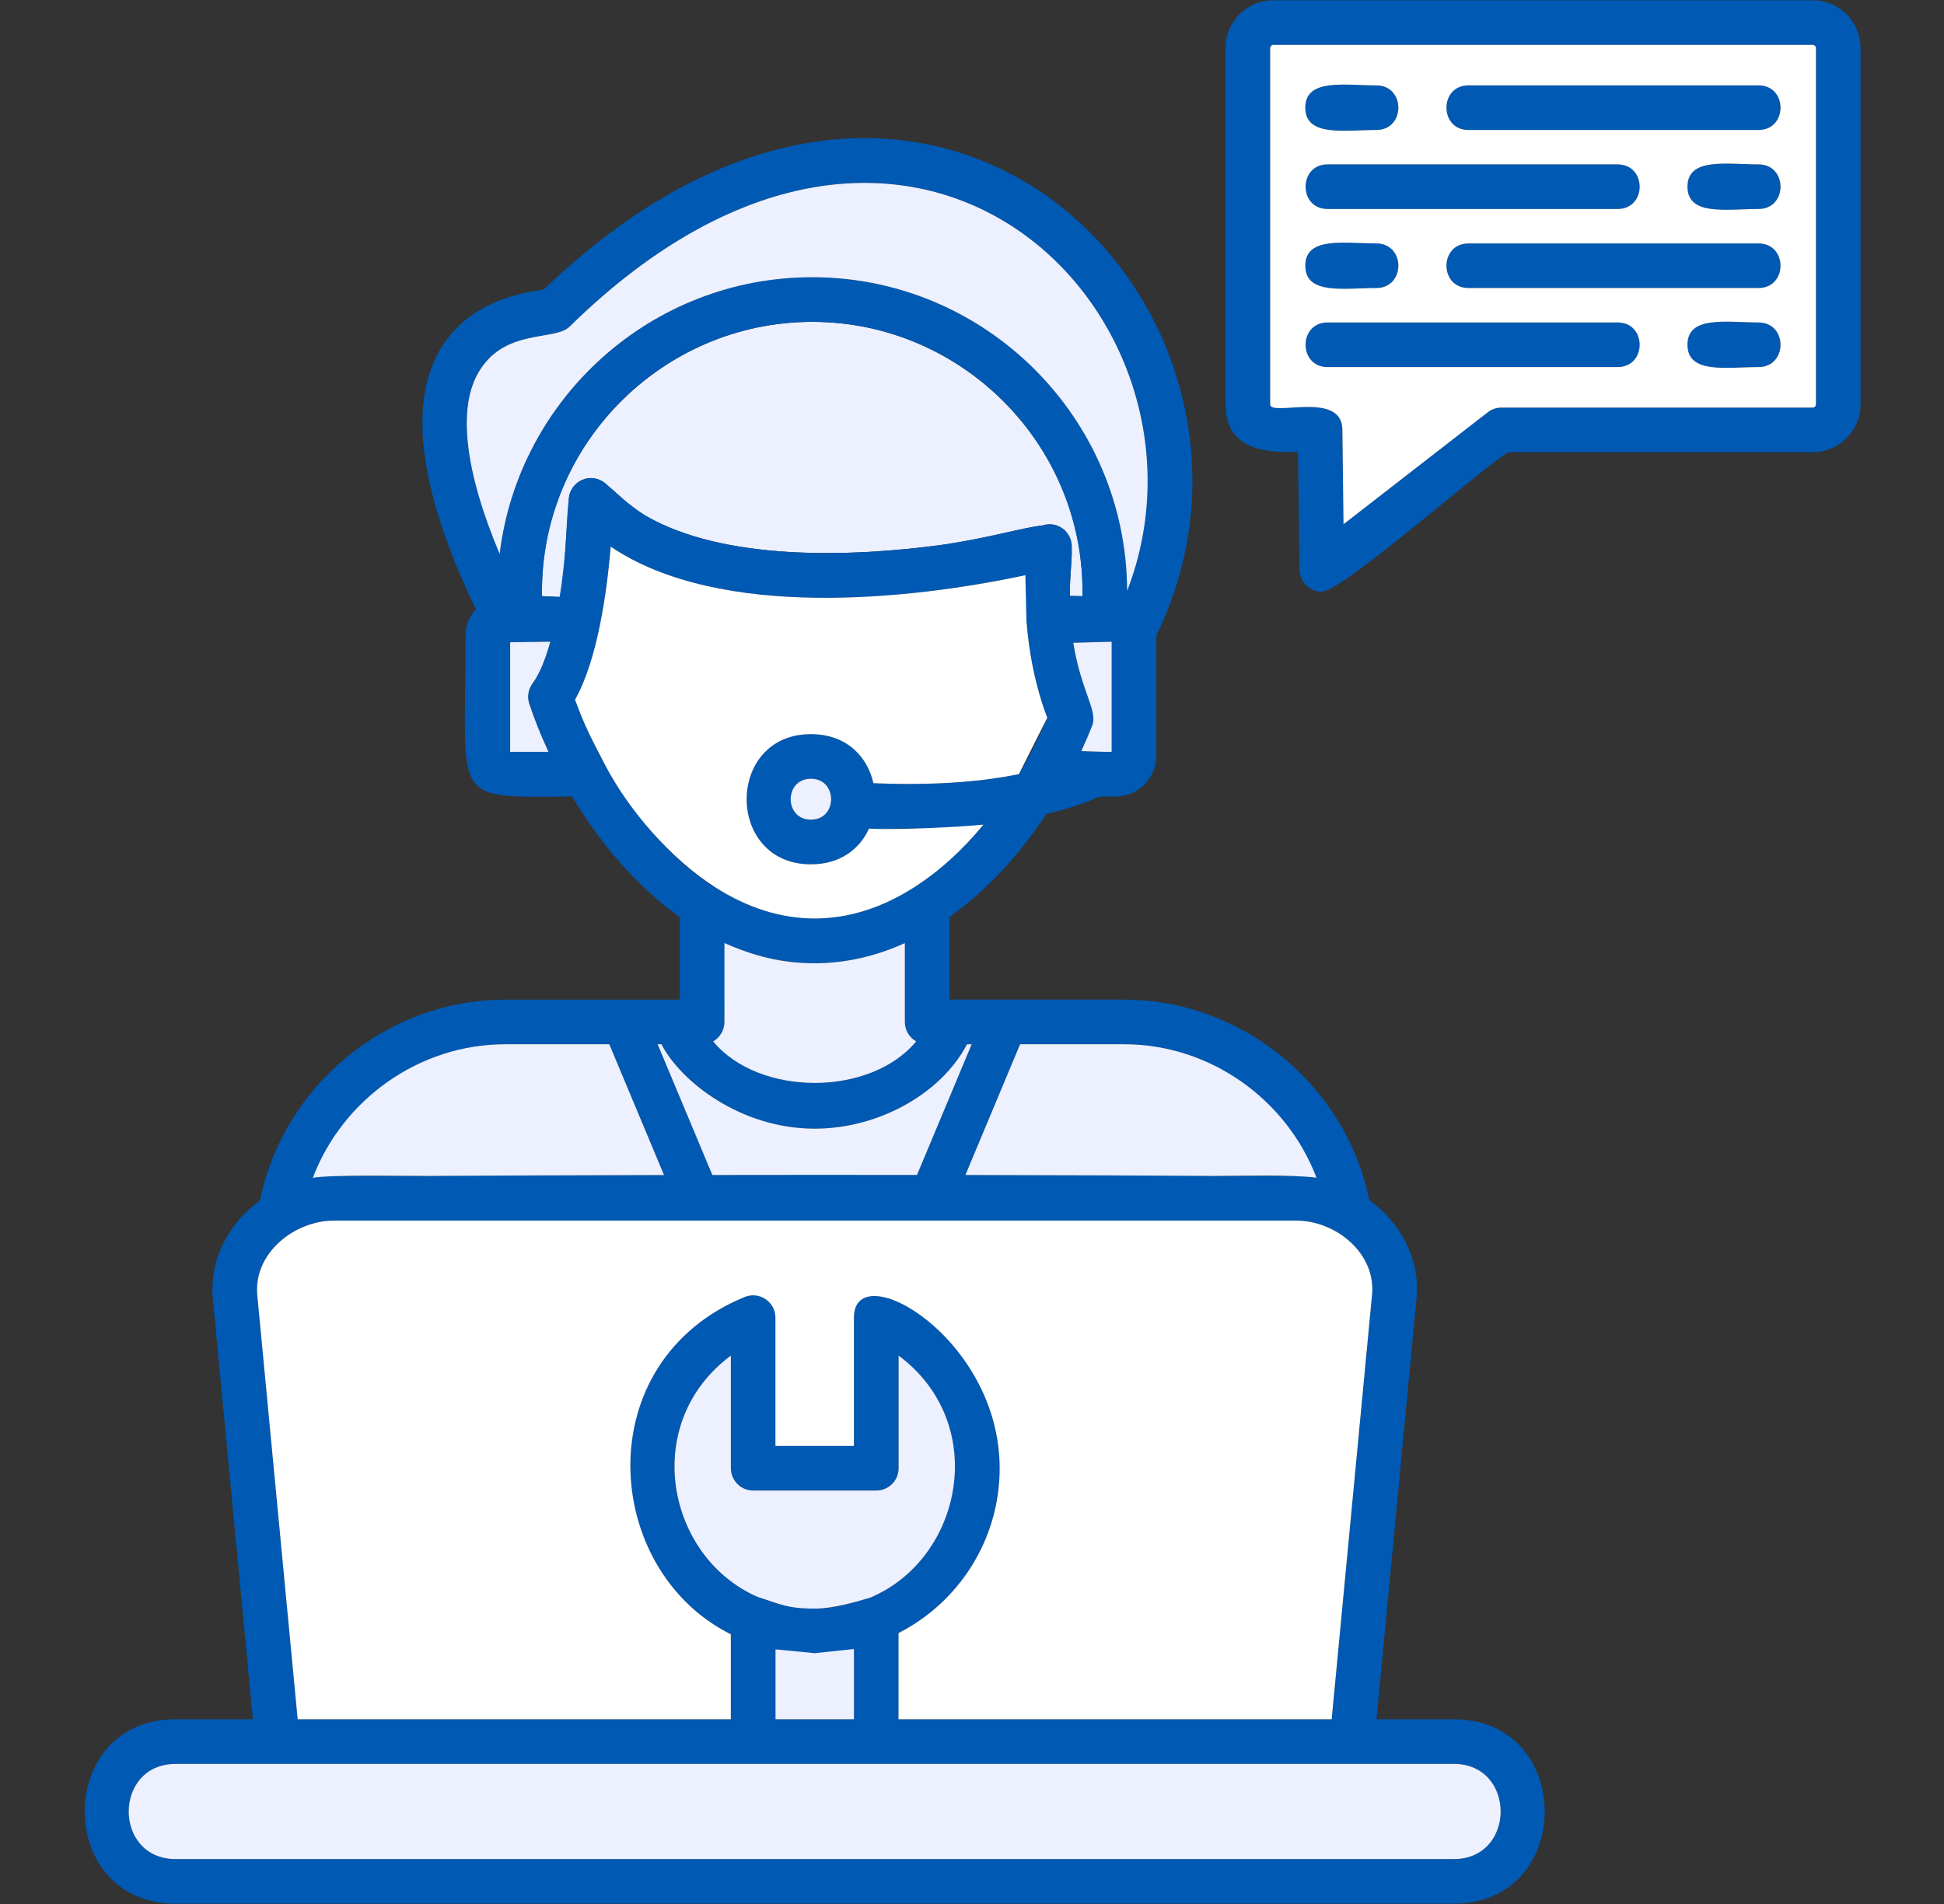
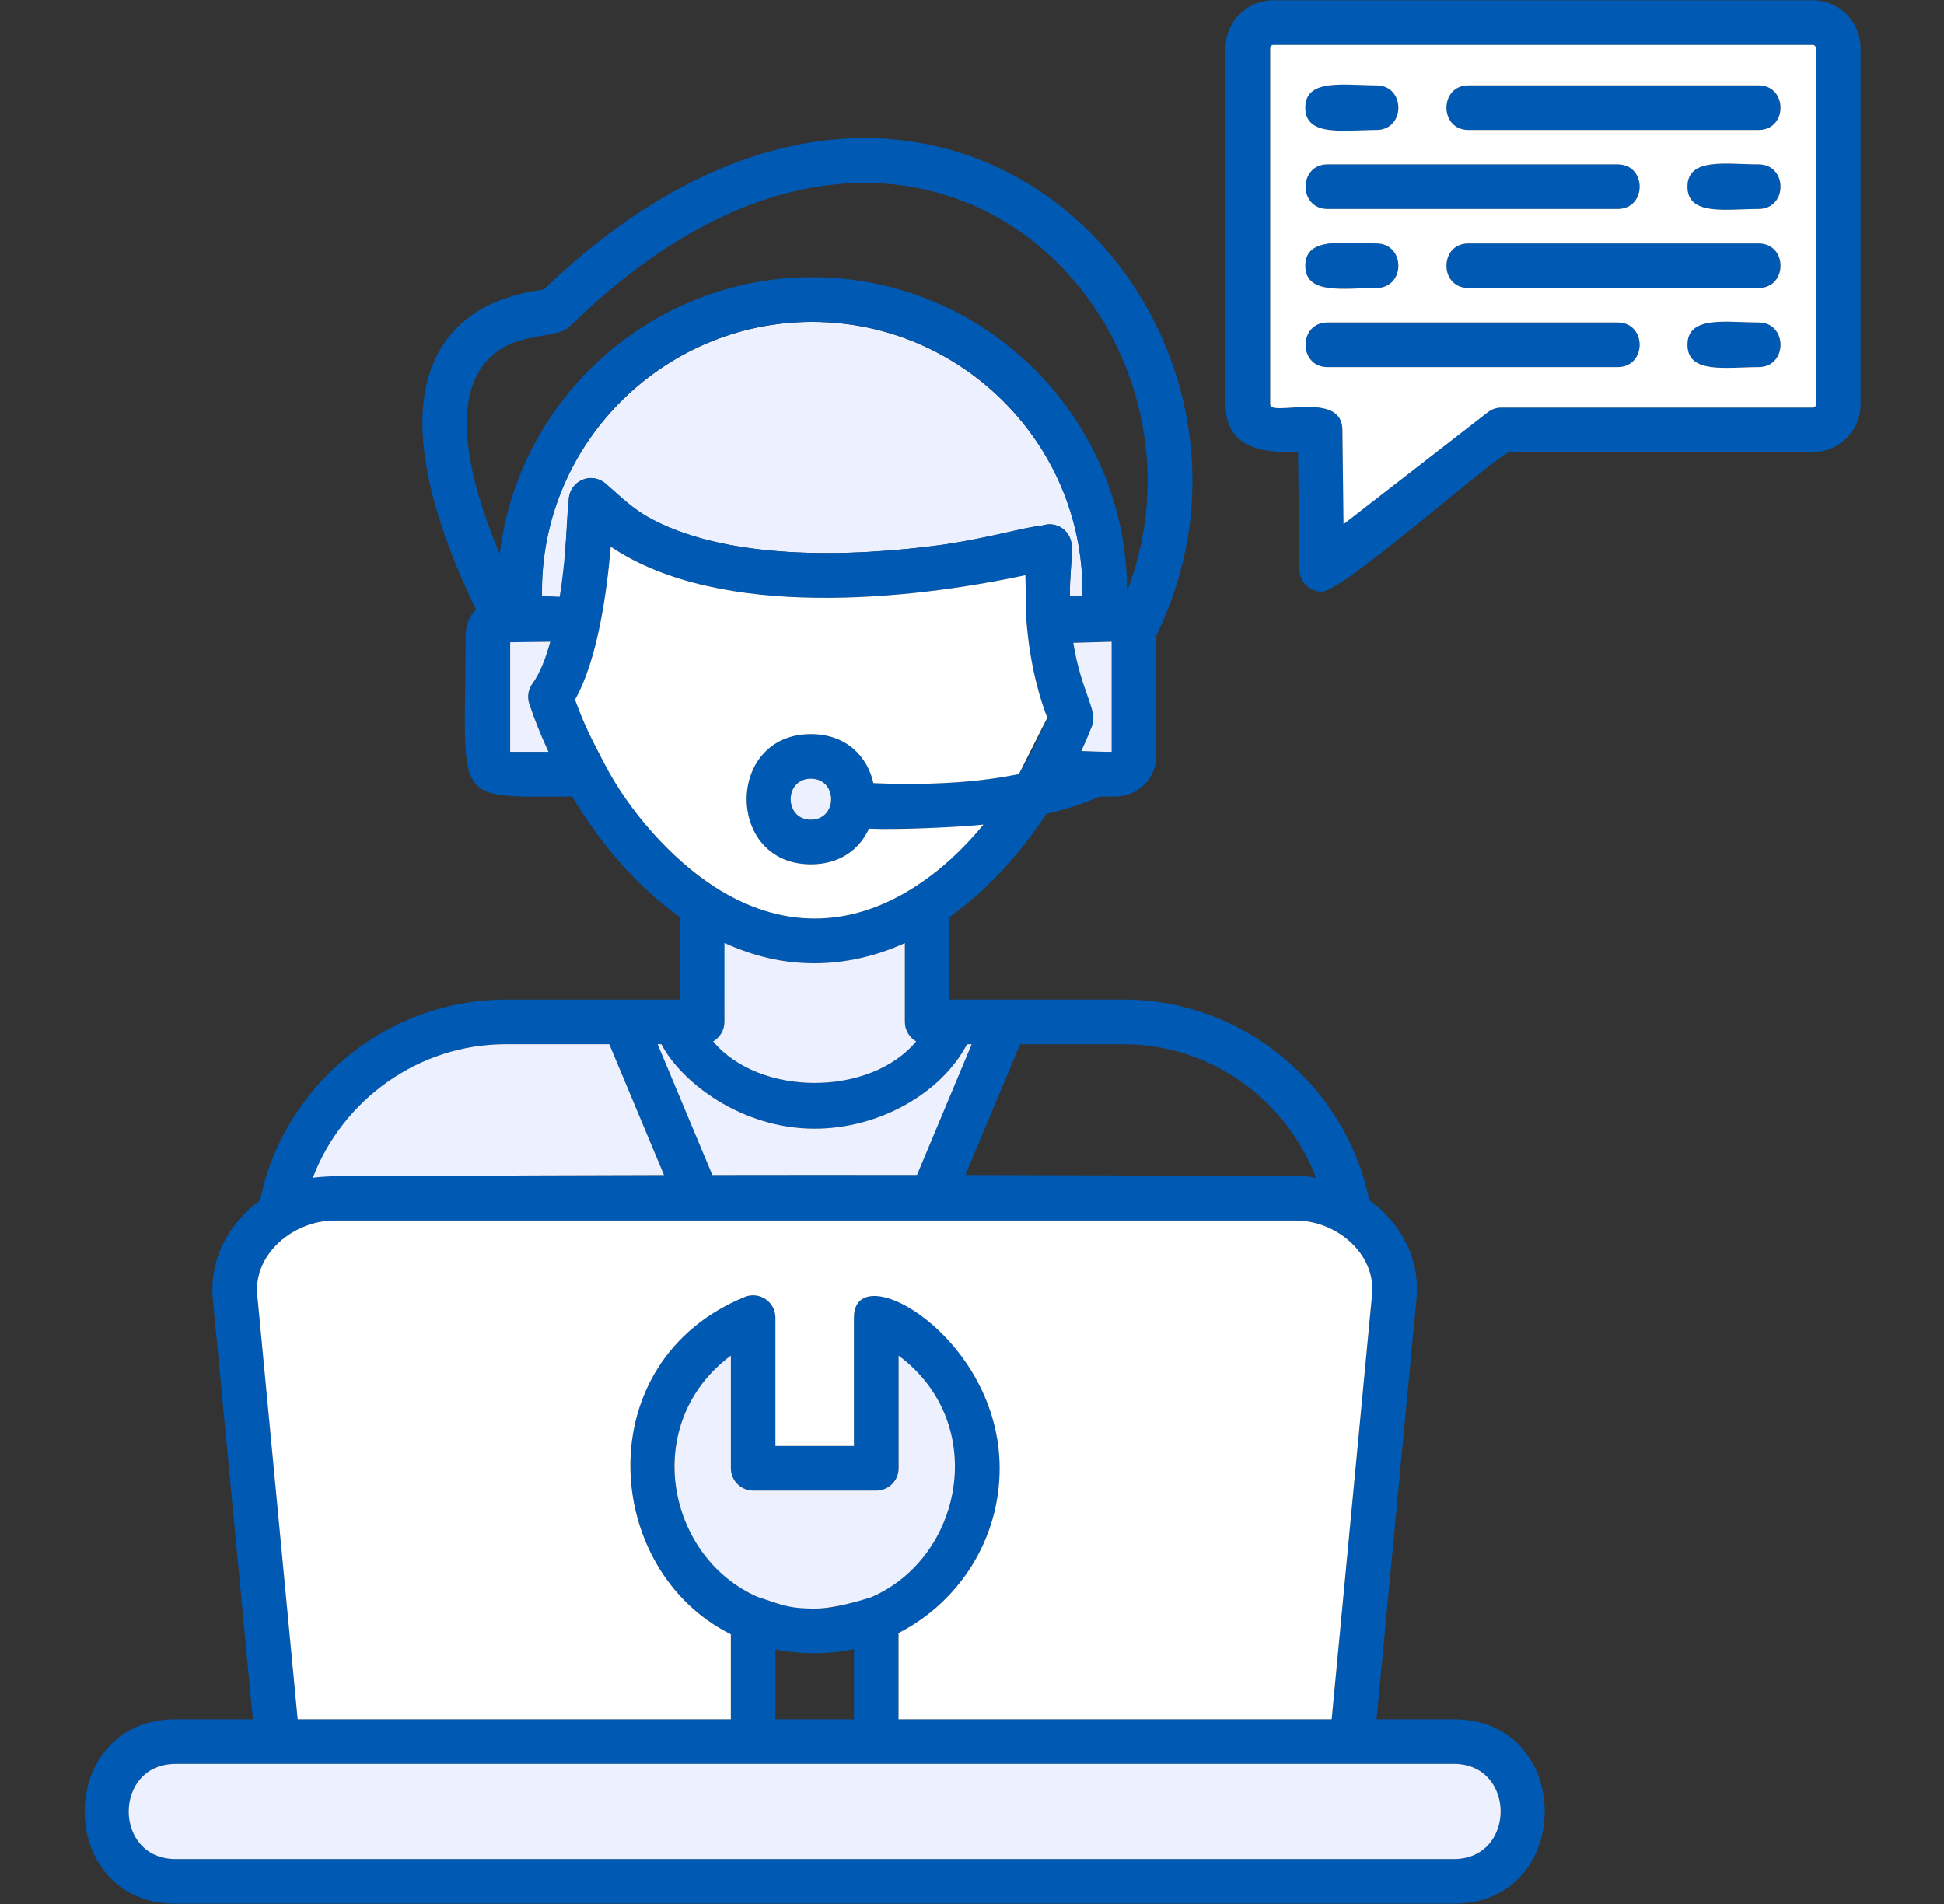
<svg xmlns="http://www.w3.org/2000/svg" width="49" height="48" viewBox="0 0 49 48" fill="none">
  <rect x="0" y="0" width="49" height="48" fill="#333333" stroke="none" />
  <path fill-rule="evenodd" clip-rule="evenodd" d="M27.283 15.03C27.375 11.293 24.29 8.114 20.473 8.114C16.656 8.114 13.57 11.293 13.662 15.03C13.81 15.034 14.022 15.055 14.169 15.06L14.336 12.603C14.347 12.163 14.878 11.829 15.312 12.236C15.534 12.416 15.799 12.704 16.256 12.992C18.234 14.145 21.434 14.056 23.823 13.725C25.022 13.54 25.782 13.3 26.267 13.249L26.309 13.238C26.639 13.149 27.025 13.363 27.012 13.849C27.024 14.145 26.959 14.535 26.968 15.024C27.069 15.024 27.175 15.027 27.283 15.03Z" fill="#ECF0FF" />
  <path fill-rule="evenodd" clip-rule="evenodd" d="M6.554 30.263C7.142 27.361 9.755 25.202 12.733 25.202H17.056L17.137 25.201V23.122C16.053 22.351 15.13 21.266 14.421 20.081C11.321 20.096 11.734 20.277 11.734 16.07C11.734 15.75 11.833 15.526 11.999 15.37C10.985 13.275 10.109 10.616 11.047 8.895C11.534 8.002 12.428 7.466 13.704 7.3C16.299 4.801 19.092 3.482 21.791 3.482C27.916 3.482 31.956 10.283 29.145 16.022C29.146 16.038 29.146 16.053 29.146 16.07V19.053C29.146 19.619 28.686 20.08 28.119 20.08C27.979 20.08 27.837 20.083 27.697 20.088C27.48 20.187 27.047 20.361 26.374 20.521C25.707 21.531 24.881 22.444 23.933 23.117V25.201H28.337C31.311 25.201 33.923 27.357 34.514 30.254C35.294 30.818 35.801 31.724 35.704 32.743L34.697 43.343H36.641C39.701 43.343 39.701 47.993 36.641 47.993H4.43C1.37 47.993 1.37 43.343 4.43 43.343H6.374L5.366 32.759C5.269 31.738 5.775 30.83 6.554 30.263ZM33.315 14.916C33.009 14.916 32.757 14.671 32.754 14.361L32.718 11.399C32.059 11.399 30.89 11.429 30.89 10.195V1.21C30.89 0.546 31.431 0.006 32.095 0.006H45.692C46.356 0.006 46.897 0.546 46.897 1.21V10.195C46.897 10.859 46.356 11.399 45.692 11.399H38.038C37.646 11.533 33.856 14.916 33.315 14.916ZM32.095 1.131C32.052 1.131 32.015 1.168 32.015 1.21V10.195C32.015 10.516 33.825 9.835 33.836 10.831L33.864 13.216L37.501 10.393C37.599 10.316 37.721 10.275 37.846 10.275H45.692C45.734 10.275 45.771 10.238 45.771 10.195V1.21C45.771 1.168 45.734 1.131 45.692 1.131L32.095 1.131ZM44.323 9.254C43.517 9.254 42.533 9.436 42.533 8.691C42.533 7.947 43.518 8.129 44.323 8.129C45.063 8.129 45.064 9.254 44.323 9.254ZM40.773 9.254H33.463C32.723 9.254 32.723 8.129 33.463 8.129H40.773C41.513 8.129 41.513 9.254 40.773 9.254ZM44.324 7.261H37.014C36.273 7.261 36.274 6.137 37.014 6.137H44.324C45.064 6.137 45.064 7.261 44.324 7.261ZM34.691 7.261C33.885 7.261 32.901 7.444 32.901 6.699C32.901 5.954 33.885 6.137 34.691 6.137C35.431 6.137 35.431 7.261 34.691 7.261ZM44.323 5.269C43.517 5.269 42.533 5.451 42.533 4.707C42.533 3.962 43.518 4.144 44.323 4.144C45.063 4.144 45.064 5.269 44.323 5.269ZM40.773 5.269H33.463C32.723 5.269 32.723 4.144 33.463 4.144H40.773C41.513 4.144 41.513 5.269 40.773 5.269ZM44.324 3.277H37.014C36.273 3.277 36.274 2.152 37.014 2.152H44.324C45.064 2.152 45.064 3.277 44.324 3.277ZM34.691 3.277C33.885 3.277 32.901 3.459 32.901 2.714C32.901 1.97 33.885 2.152 34.691 2.152C35.431 2.152 35.431 3.277 34.691 3.277ZM20.535 41.678C20.518 41.678 20.501 41.676 20.484 41.676C20.448 41.676 20.413 41.675 20.377 41.674C20.087 41.665 19.811 41.634 19.546 41.581V43.343H21.524V41.572C21.434 41.592 21.343 41.608 21.251 41.622L21.163 41.635C20.958 41.663 20.748 41.677 20.535 41.678ZM18.421 41.2C15.171 39.584 14.804 34.325 18.771 32.697C19.139 32.546 19.546 32.82 19.546 33.218V36.452L21.524 36.452V33.218C21.524 31.629 25.198 33.703 25.198 37.015C25.198 38.825 24.161 40.398 22.649 41.17V43.343H33.567L34.585 32.637C34.681 31.621 33.718 30.799 32.714 30.772L32.68 30.771L23.479 30.771H17.592H8.424C8.164 30.771 7.905 30.825 7.666 30.921C7.545 30.974 7.448 31.032 7.355 31.077C6.805 31.413 6.423 31.992 6.486 32.652L7.504 43.343H18.421L18.421 41.2ZM18.422 34.175C16.138 35.87 16.788 39.246 19.094 40.259C19.128 40.266 19.163 40.276 19.197 40.29C19.369 40.36 19.532 40.414 19.686 40.456C19.953 40.518 20.236 40.553 20.536 40.553C20.667 40.553 20.796 40.545 20.921 40.533C21.352 40.467 21.676 40.321 21.944 40.273C24.278 39.278 24.944 35.877 22.649 34.175V37.015C22.649 37.325 22.398 37.577 22.087 37.577H18.984C18.673 37.577 18.422 37.324 18.422 37.014L18.422 34.175ZM34.078 44.469H22.087H18.984H6.992H4.43C2.85 44.469 2.85 46.868 4.43 46.868L36.641 46.868C38.221 46.868 38.22 44.468 36.641 44.468L34.078 44.469ZM7.903 29.691C8.074 29.662 8.248 29.646 8.423 29.646H10.815C12.392 29.635 14.476 29.628 16.738 29.624L15.358 26.327H12.733C10.566 26.327 8.651 27.716 7.903 29.691ZM30.588 29.646H32.663C32.834 29.646 33.003 29.661 33.169 29.689C32.419 27.715 30.502 26.327 28.337 26.327H25.713L24.334 29.622C26.758 29.626 28.977 29.634 30.588 29.646ZM27.283 15.03C27.284 14.994 27.285 14.959 27.285 14.925C27.285 11.169 24.229 8.114 20.473 8.114C16.717 8.114 13.661 11.169 13.661 14.925C13.661 14.959 13.662 14.994 13.663 15.03C13.811 15.034 13.96 15.039 14.107 15.044C14.302 13.828 14.267 13.084 14.335 12.636L14.336 12.603C14.34 12.449 14.401 12.32 14.493 12.226C14.546 12.167 14.614 12.122 14.702 12.09C14.813 12.049 14.908 12.042 14.998 12.062C15.112 12.082 15.222 12.138 15.312 12.236C15.535 12.416 15.799 12.704 16.256 12.992C18.234 14.145 21.434 14.056 23.823 13.725C25.022 13.54 25.782 13.3 26.267 13.249L26.31 13.238C26.679 13.137 27.052 13.44 27.014 13.835C27.025 14.132 26.959 14.535 26.968 15.024C27.07 15.024 27.175 15.027 27.283 15.03ZM12.595 13.964C13.071 10.04 16.422 6.989 20.473 6.989C24.841 6.989 28.395 10.535 28.41 14.898C31.067 8.027 23.047 -0.302 14.353 8.238C13.979 8.606 12.673 8.263 12.035 9.434C11.536 10.349 11.737 11.931 12.595 13.964ZM20.44 21.79C18.281 21.79 18.28 18.508 20.44 18.508C21.341 18.508 21.866 19.079 22.015 19.744C23.68 19.813 24.847 19.686 25.682 19.516C25.725 19.444 25.767 19.372 25.808 19.299C25.823 19.262 25.842 19.229 25.864 19.199C26.064 18.837 26.243 18.466 26.398 18.094C26.243 17.697 25.966 16.847 25.872 15.645C25.832 15.415 25.831 15.09 25.842 14.636L25.845 14.501C24.109 14.873 21.723 15.2 19.497 15.021C17.967 14.898 16.51 14.535 15.394 13.782C15.298 14.93 15.063 16.635 14.495 17.638C14.685 18.16 14.923 18.685 15.202 19.193C15.215 19.212 15.226 19.233 15.236 19.253C15.914 20.468 16.832 21.582 17.916 22.306C17.946 22.319 17.975 22.334 18.004 22.353C19.66 23.423 21.41 23.423 23.066 22.353C23.084 22.341 23.102 22.331 23.121 22.322C23.733 21.917 24.294 21.389 24.789 20.788C24.23 20.849 23.59 20.887 22.864 20.887C22.568 20.887 22.22 20.906 21.903 20.89C21.672 21.401 21.184 21.79 20.44 21.79ZM20.44 19.632C19.761 19.632 19.761 20.665 20.44 20.665C21.12 20.665 21.12 19.632 20.44 19.632ZM28.022 16.179L27.983 16.179C27.676 16.181 27.342 16.201 27.054 16.205C27.253 17.441 27.679 17.916 27.53 18.295C27.447 18.508 27.356 18.722 27.258 18.934C27.506 18.943 27.766 18.955 28.022 18.955L28.022 16.179ZM13.825 18.955C13.638 18.553 13.476 18.148 13.341 17.747C13.283 17.573 13.312 17.382 13.42 17.235C13.602 16.987 13.75 16.613 13.87 16.179H13.547C13.317 16.196 13.075 16.212 12.859 16.192V18.955H13.825ZM23.116 29.621L24.494 26.327H24.375C23.729 27.563 22.158 28.454 20.535 28.454C18.678 28.454 17.162 27.271 16.673 26.327H16.578L17.956 29.622C19.654 29.619 21.417 29.619 23.116 29.621ZM20.536 24.284C19.868 24.284 19.228 24.155 18.623 23.925C18.588 23.912 18.53 23.89 18.495 23.875L18.437 23.852L18.367 23.822L18.277 23.782L18.261 25.764C18.261 25.974 18.146 26.157 17.976 26.254C19.132 27.649 21.936 27.651 23.095 26.254C22.924 26.157 22.809 25.974 22.809 25.764V23.775C22.449 23.939 22.083 24.064 21.715 24.148C21.68 24.156 21.634 24.166 21.599 24.173C21.253 24.246 20.898 24.284 20.536 24.284Z" fill="#0059B3" />
-   <path fill-rule="evenodd" clip-rule="evenodd" d="M20.473 6.989C24.84 6.989 28.395 10.535 28.41 14.898C31.067 8.027 23.047 -0.302 14.353 8.238C13.978 8.606 12.673 8.263 12.035 9.434C11.535 10.349 11.736 11.931 12.594 13.964C13.07 10.039 16.422 6.989 20.473 6.989Z" fill="#ECF0FF" />
  <path fill-rule="evenodd" clip-rule="evenodd" d="M25.845 14.501C22.979 15.114 18.156 15.645 15.394 13.782C15.297 14.93 15.062 16.635 14.494 17.638C14.741 18.314 14.903 18.613 15.235 19.253C15.861 20.46 16.927 21.658 18.004 22.353C19.66 23.423 21.409 23.423 23.066 22.353C23.718 21.931 24.265 21.422 24.789 20.788C24.206 20.851 22.62 20.926 21.903 20.89C21.671 21.401 21.183 21.79 20.44 21.79C18.28 21.79 18.28 18.508 20.44 18.508C21.341 18.508 21.866 19.079 22.015 19.744C23.679 19.813 24.846 19.686 25.682 19.516L26.398 18.094C26.242 17.697 25.965 16.847 25.872 15.645L25.845 14.501Z" fill="white" />
  <path fill-rule="evenodd" clip-rule="evenodd" d="M13.825 18.955C13.639 18.553 13.476 18.148 13.341 17.746C13.283 17.573 13.312 17.382 13.42 17.234C13.602 16.987 13.75 16.613 13.87 16.178L12.859 16.192V18.955L13.825 18.955Z" fill="#ECF0FF" />
  <path fill-rule="evenodd" clip-rule="evenodd" d="M20.439 19.632C19.76 19.632 19.76 20.664 20.439 20.664C21.119 20.664 21.119 19.632 20.439 19.632Z" fill="#ECF0FF" />
  <path fill-rule="evenodd" clip-rule="evenodd" d="M27.053 16.205C27.251 17.44 27.678 17.916 27.529 18.294C27.445 18.508 27.354 18.721 27.256 18.934C27.504 18.943 27.765 18.955 28.02 18.955V16.178L27.053 16.205Z" fill="#ECF0FF" />
  <path fill-rule="evenodd" clip-rule="evenodd" d="M22.808 23.775C22.093 24.101 21.319 24.284 20.535 24.284C19.693 24.284 18.995 24.098 18.26 23.775V25.764C18.26 25.974 18.145 26.157 17.975 26.254C19.131 27.649 21.935 27.651 23.093 26.254C22.923 26.157 22.808 25.974 22.808 25.764L22.808 23.775Z" fill="#ECF0FF" />
  <path fill-rule="evenodd" clip-rule="evenodd" d="M20.534 28.454C18.677 28.454 17.16 27.271 16.672 26.326H16.576L17.955 29.622C19.653 29.619 21.416 29.619 23.114 29.621L24.492 26.327H24.374C23.727 27.563 22.157 28.454 20.534 28.454Z" fill="#ECF0FF" />
-   <path fill-rule="evenodd" clip-rule="evenodd" d="M25.712 26.326L24.334 29.622C26.758 29.626 28.977 29.634 30.588 29.646C31.297 29.646 32.535 29.606 33.183 29.691C32.434 27.717 30.502 26.326 28.337 26.326L25.712 26.326Z" fill="#ECF0FF" />
  <path fill-rule="evenodd" clip-rule="evenodd" d="M16.737 29.623L15.358 26.326H12.733C10.566 26.326 8.633 27.718 7.885 29.693C8.373 29.609 10.21 29.648 10.814 29.646C12.392 29.635 14.475 29.628 16.737 29.623Z" fill="#ECF0FF" />
  <path fill-rule="evenodd" clip-rule="evenodd" d="M32.662 30.771H8.422C7.42 30.771 6.385 31.594 6.485 32.652L7.503 43.343H18.421V41.2C15.17 39.584 14.804 34.325 18.77 32.698C19.139 32.546 19.545 32.82 19.545 33.218V36.452L21.524 36.452V33.218C21.524 31.629 25.198 33.703 25.197 37.015C25.197 38.825 24.16 40.398 22.648 41.17V43.343H33.566L34.584 32.637C34.682 31.603 33.682 30.771 32.662 30.771Z" fill="white" />
  <path fill-rule="evenodd" clip-rule="evenodd" d="M22.088 37.577H18.985C18.674 37.577 18.422 37.324 18.422 37.014V34.175C16.138 35.87 16.788 39.246 19.095 40.259C19.663 40.439 19.829 40.553 20.536 40.553C21.024 40.553 21.595 40.377 21.945 40.273C24.278 39.278 24.944 35.877 22.65 34.175V37.015C22.65 37.325 22.398 37.577 22.088 37.577Z" fill="#ECF0FF" />
-   <path fill-rule="evenodd" clip-rule="evenodd" d="M21.525 41.572L20.536 41.677L19.547 41.581V43.343H21.525V41.572Z" fill="#ECF0FF" />
  <path fill-rule="evenodd" clip-rule="evenodd" d="M34.078 44.469H4.429C2.85 44.469 2.849 46.868 4.429 46.868L36.641 46.868C38.22 46.868 38.219 44.468 36.641 44.468L34.078 44.469Z" fill="#ECF0FF" />
  <path fill-rule="evenodd" clip-rule="evenodd" d="M33.864 13.216L37.501 10.393C37.6 10.316 37.721 10.275 37.846 10.275H45.692C45.735 10.275 45.772 10.238 45.772 10.195V1.21C45.772 1.168 45.735 1.131 45.692 1.131H32.095C32.053 1.131 32.016 1.168 32.016 1.21V10.195C32.016 10.516 33.825 9.835 33.836 10.831L33.864 13.216ZM44.324 9.254C43.517 9.254 42.534 9.436 42.534 8.691C42.534 7.947 43.518 8.129 44.324 8.129C45.064 8.129 45.064 9.254 44.324 9.254ZM40.773 9.254H33.463C32.723 9.254 32.723 8.129 33.463 8.129H40.773C41.514 8.129 41.514 9.254 40.773 9.254ZM44.324 7.261H37.014C36.274 7.261 36.274 6.137 37.014 6.137H44.324C45.064 6.137 45.064 7.261 44.324 7.261ZM34.691 7.261C33.885 7.261 32.901 7.444 32.901 6.699C32.901 5.954 33.886 6.137 34.691 6.137C35.432 6.137 35.432 7.261 34.691 7.261ZM44.324 5.269C43.517 5.269 42.534 5.451 42.534 4.707C42.534 3.962 43.518 4.144 44.324 4.144C45.064 4.144 45.064 5.269 44.324 5.269ZM40.773 5.269H33.463C32.723 5.269 32.723 4.144 33.463 4.144H40.773C41.514 4.144 41.514 5.269 40.773 5.269ZM44.324 3.277H37.014C36.274 3.277 36.274 2.152 37.014 2.152H44.324C45.064 2.152 45.064 3.277 44.324 3.277ZM34.691 3.277C33.885 3.277 32.901 3.459 32.901 2.714C32.901 1.97 33.886 2.152 34.691 2.152C35.432 2.152 35.432 3.277 34.691 3.277Z" fill="white" />
</svg>